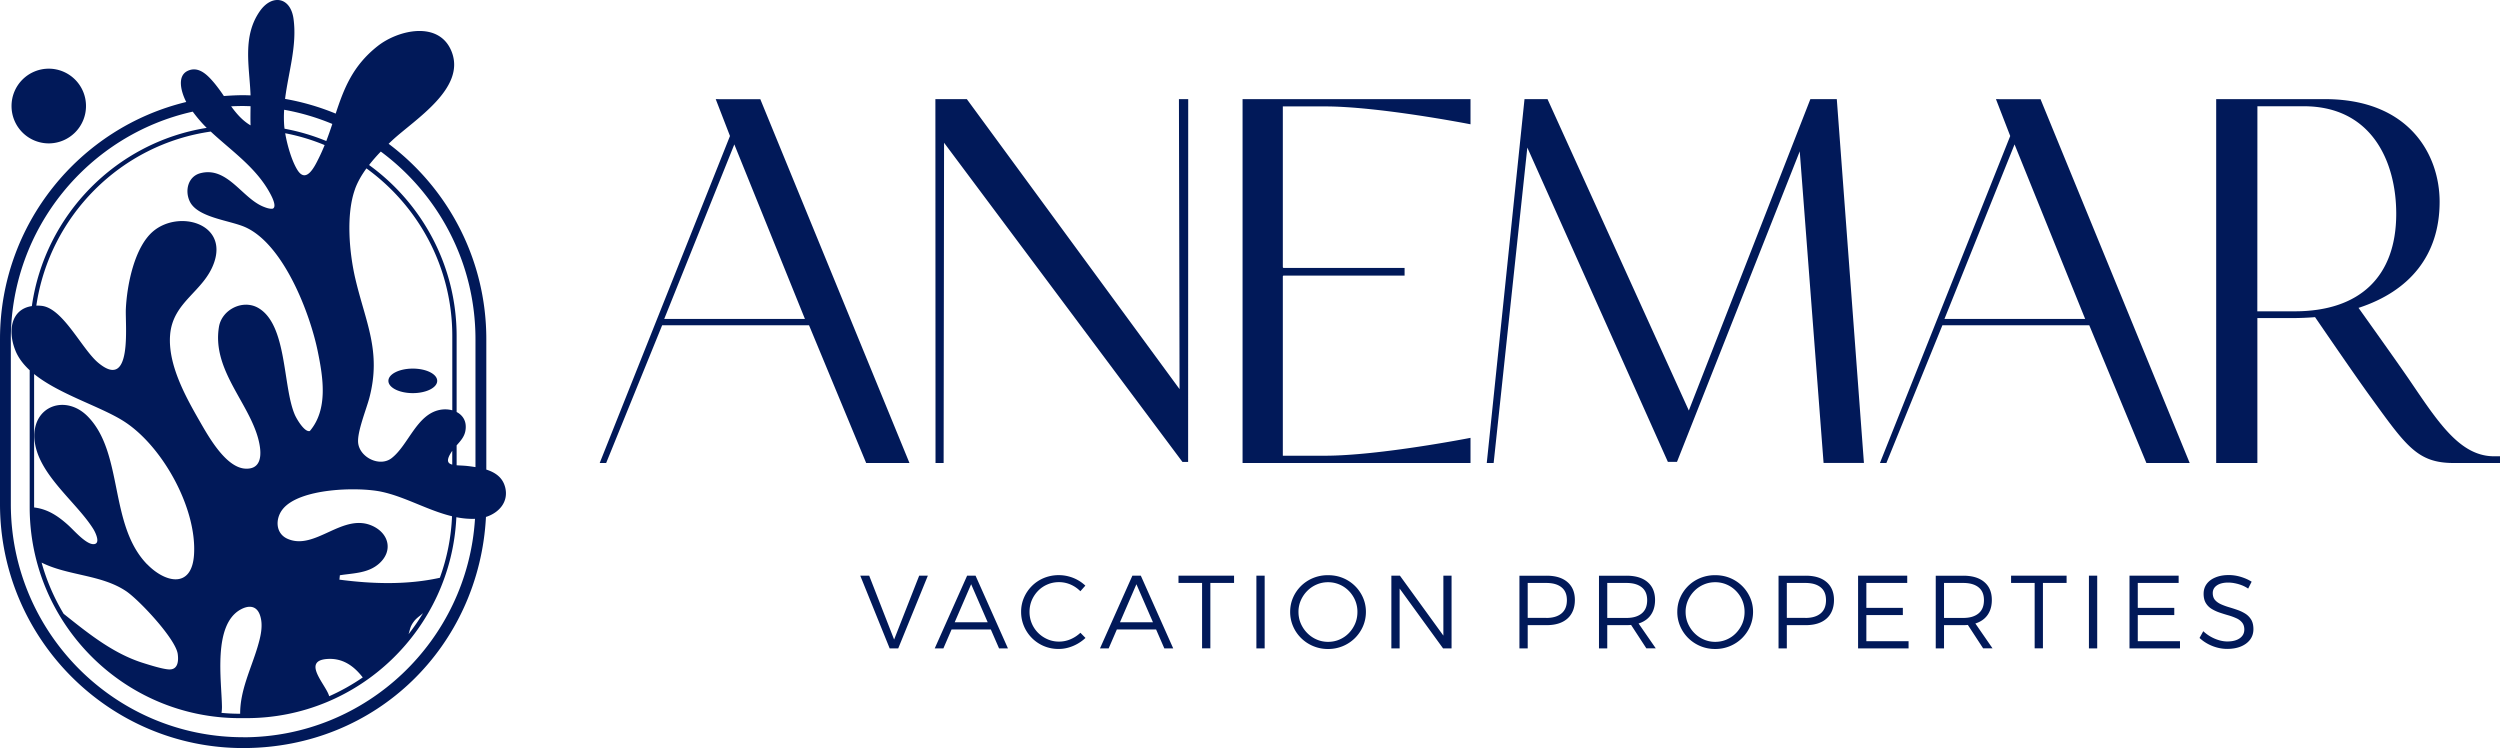
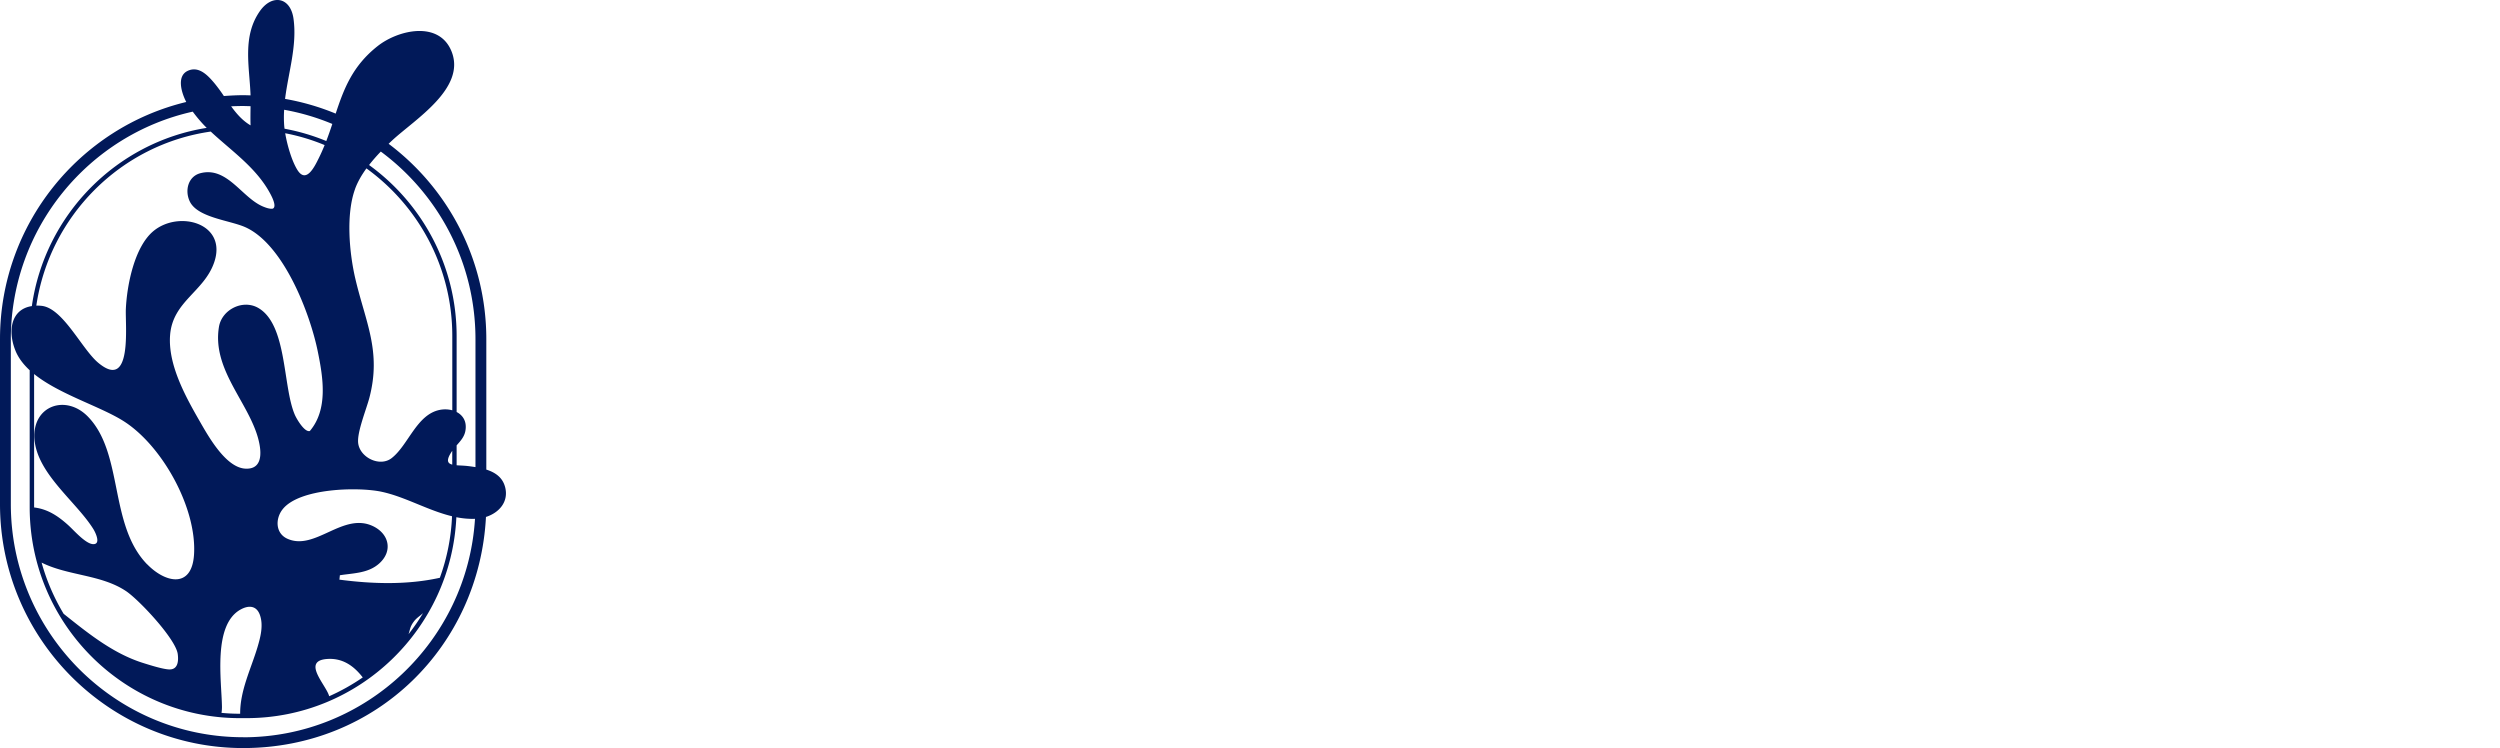
<svg xmlns="http://www.w3.org/2000/svg" width="264" height="79" fill="none">
  <g fill="#011959" clip-path="url(#a)">
    <path d="M53.327 51.393c-.279-1.01-1.066-1.516-1.972-1.805V35.814c0-8.432-4.056-15.927-10.317-20.63q.194-.187.389-.368c2.366-2.195 7.804-5.484 6.261-9.374-1.304-3.284-5.625-2.305-7.822-.565-2.65 2.095-3.56 4.524-4.417 7.12a25.5 25.5 0 0 0-5.346-1.553c.353-2.825 1.282-5.626.893-8.455-.316-2.315-2.27-2.637-3.547-.823-1.872 2.664-1.113 5.82-.994 8.8v.106c-.26-.01-.517-.019-.782-.019-.687 0-1.36.037-2.032.088a17 17 0 0 0-.975-1.328c-.692-.826-1.662-1.892-2.852-1.327-1.167.556-.668 2.273-.146 3.284C8.403 13.489 0 23.685 0 35.814V53.23c0 14.205 11.52 25.765 25.677 25.765s24.936-10.83 25.641-24.406c1.378-.436 2.449-1.612 2.01-3.2zM37.495 19.95c.275-.753.7-1.48 1.2-2.168 5.483 3.964 9.067 10.421 9.067 17.705v7.84a2.9 2.9 0 0 0-1.342-.037c-2.434.5-3.304 3.73-5.07 5.094-1.26.969-3.383-.088-3.53-1.63-.11-1.149.865-3.528 1.186-4.745 1.29-4.905-.408-7.987-1.483-12.58-.641-2.742-1.003-6.806-.023-9.48zm10.262 27.657v1.456c-.517-.133-.677-.473 0-1.456m-7.47 4.322c2.508.533 4.907 1.98 7.447 2.586a21.6 21.6 0 0 1-1.286 6.499c-3.47.767-7.104.656-10.605.197l.046-.464c1.446-.23 2.984-.202 4.146-1.235 1.479-1.314 1.058-3.15-.668-3.96-3.162-1.483-6.092 2.646-9.012 1.342-1.268-.565-1.3-2.104-.517-3.105 1.748-2.236 7.918-2.397 10.454-1.86zm4.385 12.814a21 21 0 0 1-1.529 2.223c.17-.487.142-.776.563-1.337.293-.39.678-.61.966-.886m-6.371 6.797a22 22 0 0 1-3.543 1.984v-.009c-.297-1.162-2.957-3.734-.21-3.927 1.63-.114 2.81.721 3.762 1.952zm-8.294-59.949a24.3 24.3 0 0 1 5.085 1.497 39 39 0 0 1-.636 1.805 22 22 0 0 0-4.408-1.3l-.027-.21a12 12 0 0 1-.014-1.792m4.275 3.73c-.183.45-.38.9-.604 1.35-.426.858-1.327 2.792-2.275 1.272-.581-.928-1.07-2.59-1.286-3.872 1.446.276 2.838.698 4.165 1.25m-8.605-4.125c.261 0 .522.014.783.018-.01.67-.023 1.346 0 2.012h-.023c-.833-.496-1.46-1.217-2.028-1.998q.634-.033 1.273-.032zm-3.414 2.705c2.17 2.026 4.75 3.762 6.23 6.467.169.308.782 1.437.32 1.662-.302.06-.714-.087-1.003-.206-2.252-.91-3.79-4.253-6.623-3.541-1.323.33-1.693 1.828-1.153 2.976.824 1.745 4.28 1.998 5.922 2.755 4 1.842 6.78 9.044 7.607 13.127.559 2.737 1.099 6.08-.842 8.372-.558.17-1.414-1.295-1.597-1.736-1.282-3.008-.783-9.507-3.863-11.266-1.634-.932-3.85.188-4.142 2.025-.678 4.207 2.636 7.455 3.927 11.078.48 1.346 1.075 4.019-1.167 3.872-2.055-.138-3.873-3.408-4.806-5.034-1.51-2.627-3.36-5.989-3.108-9.089.284-3.532 3.566-4.551 4.641-7.624 1.46-4.165-3.73-5.594-6.43-3.316-1.987 1.681-2.765 5.681-2.884 8.175-.083 1.727.723 8.768-2.93 5.7-1.734-1.456-3.712-5.773-5.982-6.003a5 5 0 0 0-.544-.023c1.405-9.507 8.939-17.03 18.431-18.38zm3.135 50.47c.847-.473 1.684-.441 2.046.565.394 1.097.06 2.36-.26 3.43-.692 2.297-1.836 4.552-1.823 7.005h-.032q-.98-.001-1.94-.092c.046-.22.05-.551.05-.648-.041-2.788-.97-8.616 1.954-10.26zm-9.859-4.776c-4.05-4.162-2.471-11.707-6.248-15.593-2.338-2.407-5.877-1.157-5.652 2.32.238 3.678 4.426 6.654 6.225 9.557.22.358.81 1.575.004 1.584-.805.01-2.069-1.474-2.66-2.002-1.066-.96-2.155-1.7-3.606-1.874v-14.09c2.646 2.135 6.944 3.398 9.42 4.955 4.115 2.59 7.799 9.236 7.465 14.15-.247 3.583-3.04 2.944-4.939.992zm2.28 11.096c-.705-.046-2.046-.473-2.76-.698-3.15-1.002-5.786-3.142-8.34-5.177a21.8 21.8 0 0 1-2.325-5.405c2.801 1.4 6.303 1.254 8.925 3.017 1.378.928 5.245 5.048 5.451 6.641.101.767.014 1.681-.951 1.622m7.858 7.16c-13.53 0-24.533-11.046-24.533-24.618V35.82c0-11.74 8.234-21.582 19.21-24.03.449.607.934 1.18 1.474 1.714-9.552 1.524-17.09 9.185-18.464 18.82-2.179.322-2.59 2.6-1.725 4.722.315.772.842 1.447 1.496 2.053v14.467c0 12.281 9.955 22.27 22.194 22.27h.696c11.887 0 21.618-9.424 22.167-21.218.645.129 1.3.193 1.968.17-.801 12.855-11.47 23.07-24.478 23.07zM50.21 49.326c-.274-.041-.544-.083-.8-.11-.408-.05-.83-.055-1.19-.083V47.03c.393-.446.796-.873.92-1.502.191-.988-.239-1.667-.92-2.02v-8.015c0-7.431-3.653-14.022-9.246-18.068.389-.496.805-.974 1.24-1.42 6.06 4.488 9.996 11.698 9.996 19.818v13.508z" />
-     <path d="M43.592 41.514c1.423 0 2.576-.579 2.576-1.295 0-.717-1.153-1.295-2.576-1.295s-2.577.578-2.577 1.295c0 .716 1.153 1.295 2.577 1.295M5.15 15.142a3.94 3.94 0 0 0 3.931-3.945A3.935 3.935 0 0 0 5.15 7.252a3.935 3.935 0 0 0-3.931 3.945 3.935 3.935 0 0 0 3.931 3.945M63.328 48.894l13.758-34.533-1.505-3.89s4.682.014 4.705 0L96.04 48.894h-4.572L85.435 34.35H69.923L64.01 48.894h-.687zm6.815-15.216H85l-7.456-18.43zM98.791 48.894l-.014-38.423h3.323l22.46 30.62-.064-30.62h.979l-.009 38.308h-.599L99.693 15.073l-.046 33.821zM135.467 11.238V28.2c0 .05.041.097.096.097h12.761v.803h-12.761a.097.097 0 0 0-.096.097v18.927h4.44c5.753 0 15.379-1.888 15.379-1.888v2.66h-24.071V10.47h24.071v2.655s-9.631-1.888-15.379-1.888zM157.002 48.894l3.986-38.423h2.431l14.921 32.88 12.834-32.88h2.792l2.865 38.414h-4.261l-2.517-32.902-12.963 32.792h-.961l-14.843-33.192-3.557 33.311h-.732zM198.52 48.894l13.759-34.533-1.506-3.89s4.682.014 4.705 0l15.754 38.423h-4.572l-6.033-14.545h-15.511l-5.914 14.545h-.686zm6.815-15.216h14.858l-7.456-18.43zM264 48.178v.716h-4.87c-3.881 0-5.039-1.786-8.957-7.196-1.227-1.695-3.612-5.154-5.703-8.208-.76.065-1.685.097-2.197.097h-3.895v15.307h-4.349V10.467h11.47c8.949 0 12.125 5.906 12.125 10.839 0 5.63-3.14 9.438-8.564 11.206 2.257 3.169 4.559 6.402 5.543 7.858 2.957 4.359 5.232 7.813 8.774 7.813.344 0 .618 0 .623-.005m-21.7-15.303c6.916 0 10.742-3.683 10.742-10.306 0-5.461-2.558-11.349-9.762-11.349h-4.898l-.009 21.655zM90.85 60.794h.938l2.631 6.743 2.646-6.743h.915l-3.126 7.675h-.906l-3.103-7.675zM102.122 60.794h.898l3.419 7.675h-.939l-2.947-6.774-2.93 6.774h-.915l3.419-7.675zm-1.913 4.92h4.641v.757h-4.641zM114.091 62.439a3.3 3.3 0 0 0-1.029-.708 3.1 3.1 0 0 0-1.232-.257c-.425 0-.833.078-1.212.24q-.569.24-.994.674-.426.436-.668 1.002-.239.571-.238 1.226a3.1 3.1 0 0 0 .906 2.213q.425.427.994.676.568.248 1.212.248c.431 0 .829-.083 1.218-.248a3.5 3.5 0 0 0 1.043-.685l.536.547a4.4 4.4 0 0 1-.838.615 4.3 4.3 0 0 1-.965.404 3.7 3.7 0 0 1-1.039.143 3.92 3.92 0 0 1-3.648-2.393 3.8 3.8 0 0 1-.307-1.525 3.7 3.7 0 0 1 .307-1.51q.309-.705.851-1.24a3.9 3.9 0 0 1 1.268-.832 4.1 4.1 0 0 1 1.561-.294q.523.001 1.025.133a4.038 4.038 0 0 1 1.771.974l-.526.592zM119.575 60.794h.897l3.419 7.675h-.938l-2.948-6.774-2.929 6.774h-.916l3.419-7.675zm-1.909 4.92h4.641v.757h-4.641zM124.449 60.794h5.868v.767h-2.504v6.903h-.874v-6.903h-2.49zM132.675 60.794h.874v7.675h-.874zM140.245 60.74q.83-.001 1.556.293a3.932 3.932 0 0 1 2.129 2.071q.31.705.311 1.511-.001.808-.311 1.525a4 4 0 0 1-.856 1.25 3.998 3.998 0 0 1-2.829 1.144 4.006 4.006 0 0 1-2.838-1.144 3.9 3.9 0 0 1-.856-1.25 3.8 3.8 0 0 1-.311-1.525q.002-.812.311-1.515c.206-.473.495-.882.856-1.24a4 4 0 0 1 1.273-.827 4.1 4.1 0 0 1 1.565-.294m0 .743q-.645.001-1.208.244-.562.24-.993.675-.432.435-.678 1.001a3 3 0 0 0-.247 1.217c0 .432.082.85.247 1.226q.249.572.682 1.01c.293.295.623.52.998.68a3 3 0 0 0 1.195.244c.421 0 .833-.078 1.208-.243q.563-.24.989-.68t.668-1.01q.239-.572.238-1.227a3.1 3.1 0 0 0-.238-1.217 3.2 3.2 0 0 0-.668-1.001 3.06 3.06 0 0 0-2.197-.919zM146.928 60.794h.906l4.815 6.642-.229.078v-6.72h.865v7.675h-.897l-4.815-6.632.229-.078v6.71h-.874zM163.322 60.794q1.42 0 2.202.676.782.674.782 1.892c0 .813-.261 1.492-.782 1.956q-.782.697-2.202.698h-2.38l.384-.385v2.838h-.874v-7.675h2.875zm-.032 4.46q1.037 0 1.606-.478c.38-.316.568-.785.568-1.396s-.188-1.052-.568-1.36q-.569-.46-1.606-.459h-2.348l.384-.385v4.46l-.384-.387h2.348zM171.758 60.794q1.44 0 2.229.676.788.674.787 1.892c0 .813-.261 1.492-.787 1.956q-.788.697-2.229.698h-2.032v2.457h-.874V60.8h2.906zm0 4.46q1.036 0 1.611-.478c.385-.316.572-.785.572-1.396s-.192-1.052-.572-1.36q-.575-.46-1.611-.459h-2.032v3.693zm.261.395h.883l1.946 2.815h-.994zM181.127 60.74q.83-.001 1.556.293a3.932 3.932 0 0 1 2.129 2.071q.31.705.311 1.511-.002.808-.311 1.525a4 4 0 0 1-.856 1.25 4 4 0 0 1-2.829 1.143 4 4 0 0 1-1.565-.303 4 4 0 0 1-1.273-.84 3.9 3.9 0 0 1-.856-1.25 3.8 3.8 0 0 1-.311-1.525q.001-.812.311-1.515c.206-.473.495-.882.856-1.24.366-.354.787-.63 1.273-.827a4.1 4.1 0 0 1 1.565-.294m0 .743q-.645.001-1.208.244-.562.24-.994.675-.43.435-.677 1.001a3 3 0 0 0-.247 1.217c0 .432.082.85.247 1.226q.249.572.682 1.01c.293.295.622.52.998.68a3 3 0 0 0 1.194.244c.422 0 .833-.078 1.209-.243q.563-.24.988-.68.427-.44.669-1.01.239-.572.238-1.227a3.1 3.1 0 0 0-.238-1.217 3.2 3.2 0 0 0-.669-1.001 3.05 3.05 0 0 0-2.197-.919zM190.684 60.794q1.42 0 2.202.676.783.674.783 1.892c0 .813-.261 1.492-.783 1.956q-.781.697-2.202.698h-2.38l.385-.385v2.838h-.875v-7.675h2.875zm-.032 4.46q1.037 0 1.607-.478c.38-.316.567-.785.567-1.396s-.187-1.052-.567-1.36q-.57-.46-1.607-.459h-2.348l.385-.385v4.46l-.385-.387h2.348zM196.213 60.794h5.19v.767h-4.316v2.632h3.854v.758h-3.854v2.76h4.458v.758h-5.332zM207.321 60.794q1.441 0 2.229.676.79.674.788 1.892c0 .813-.261 1.492-.788 1.956q-.788.697-2.229.698h-2.032v2.457h-.874V60.8h2.906zm0 4.46q1.036 0 1.612-.478c.384-.316.572-.785.572-1.396s-.192-1.052-.572-1.36q-.576-.46-1.612-.459h-2.032v3.693zm.261.395h.884l1.945 2.815h-.993zM212.365 60.794h5.868v.767h-2.499v6.903h-.874v-6.903h-2.49v-.767zM220.591 60.794h.874v7.675h-.874zM224.875 60.794h5.19v.767h-4.316v2.632h3.854v.758h-3.854v2.76h4.458v.758h-5.332zM237.402 62.154a3.3 3.3 0 0 0-.714-.368 4.3 4.3 0 0 0-.732-.202 3.5 3.5 0 0 0-.659-.064c-.494 0-.893.097-1.186.294-.292.198-.444.468-.444.813q0 .448.234.726c.156.183.362.33.618.45q.383.173.842.312.461.136.915.294.459.16.843.404c.256.165.457.377.613.634q.228.392.229.992 0 .634-.348 1.102c-.234.313-.558.551-.97.726q-.626.256-1.442.257-.557 0-1.094-.147a4.5 4.5 0 0 1-1.007-.409 4.2 4.2 0 0 1-.829-.601l.394-.712c.243.225.504.422.787.579q.426.24.879.372t.879.133q.83-.001 1.309-.34.48-.339.481-.919-.001-.447-.229-.734a1.6 1.6 0 0 0-.614-.46 6 6 0 0 0-.842-.308 20 20 0 0 1-.924-.289 4.2 4.2 0 0 1-.847-.395 1.8 1.8 0 0 1-.613-.62q-.228-.384-.229-.974c0-.395.11-.748.329-1.042s.527-.52.929-.684c.399-.166.865-.248 1.387-.248q.666-.001 1.305.197.64.198 1.121.505l-.371.735z" />
  </g>
  <defs>
    <clipPath id="a">
      <path fill="#fff" d="M0 0h264v79H0z" />
    </clipPath>
  </defs>
</svg>